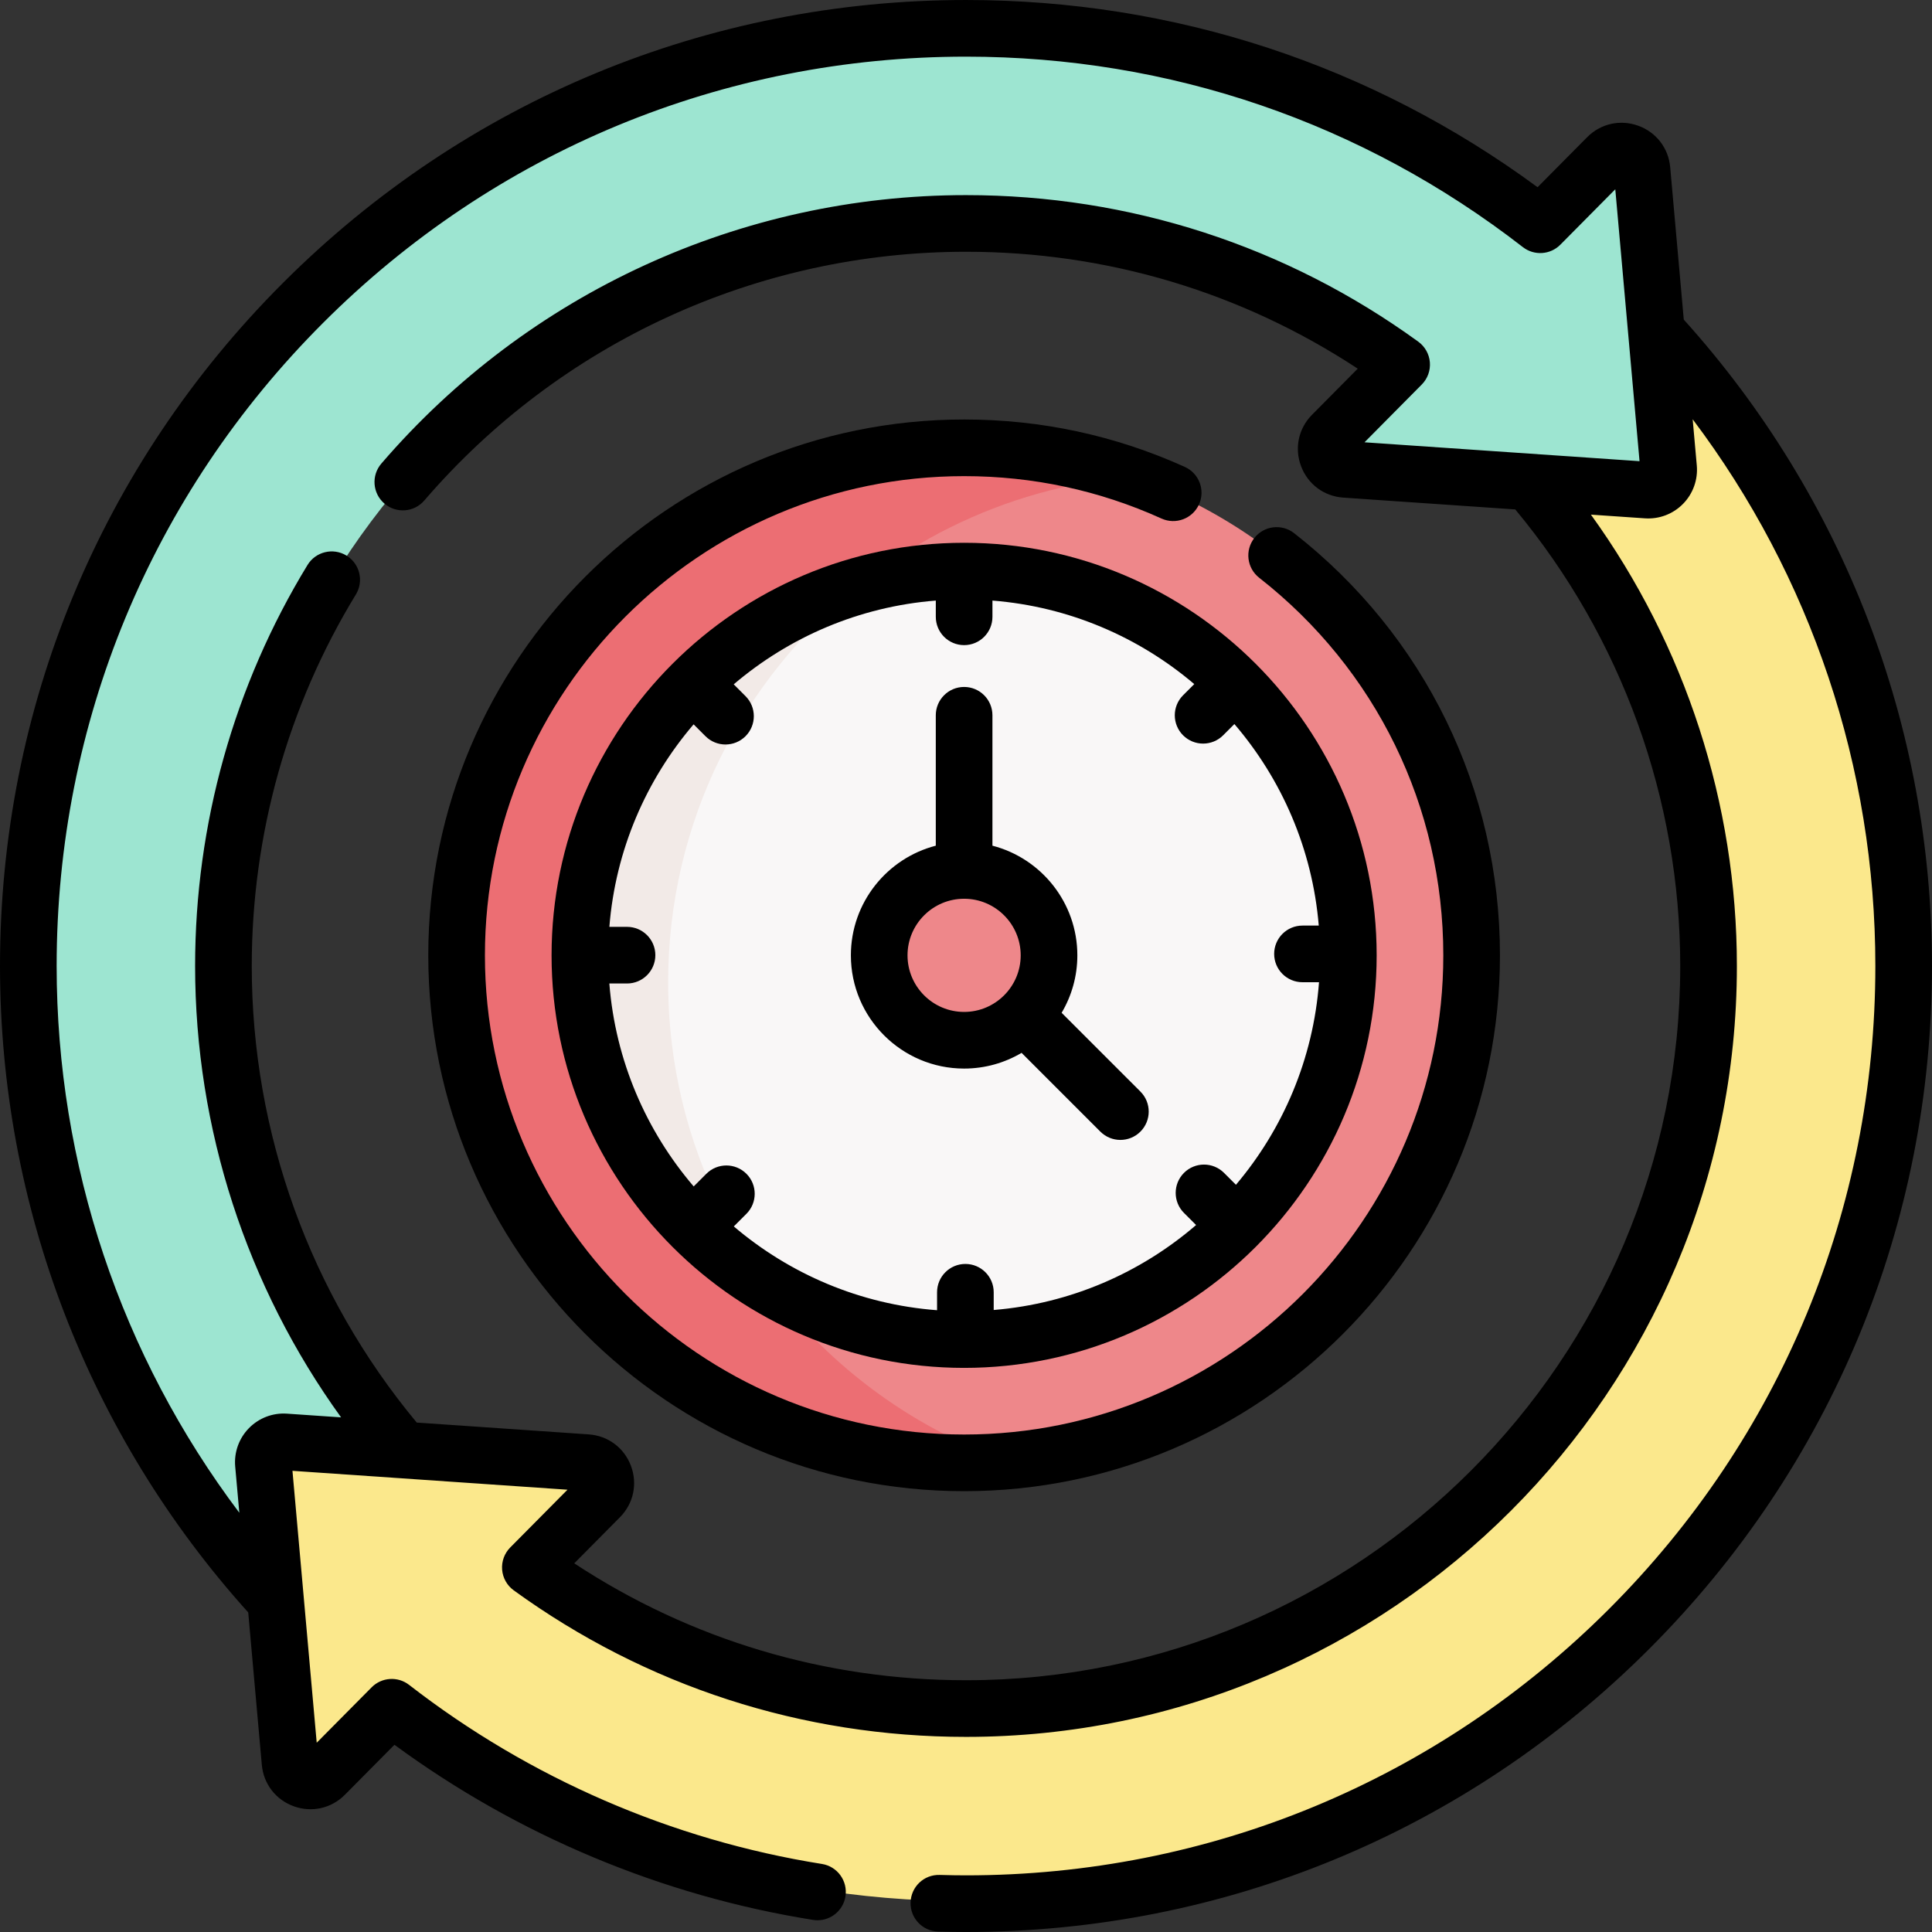
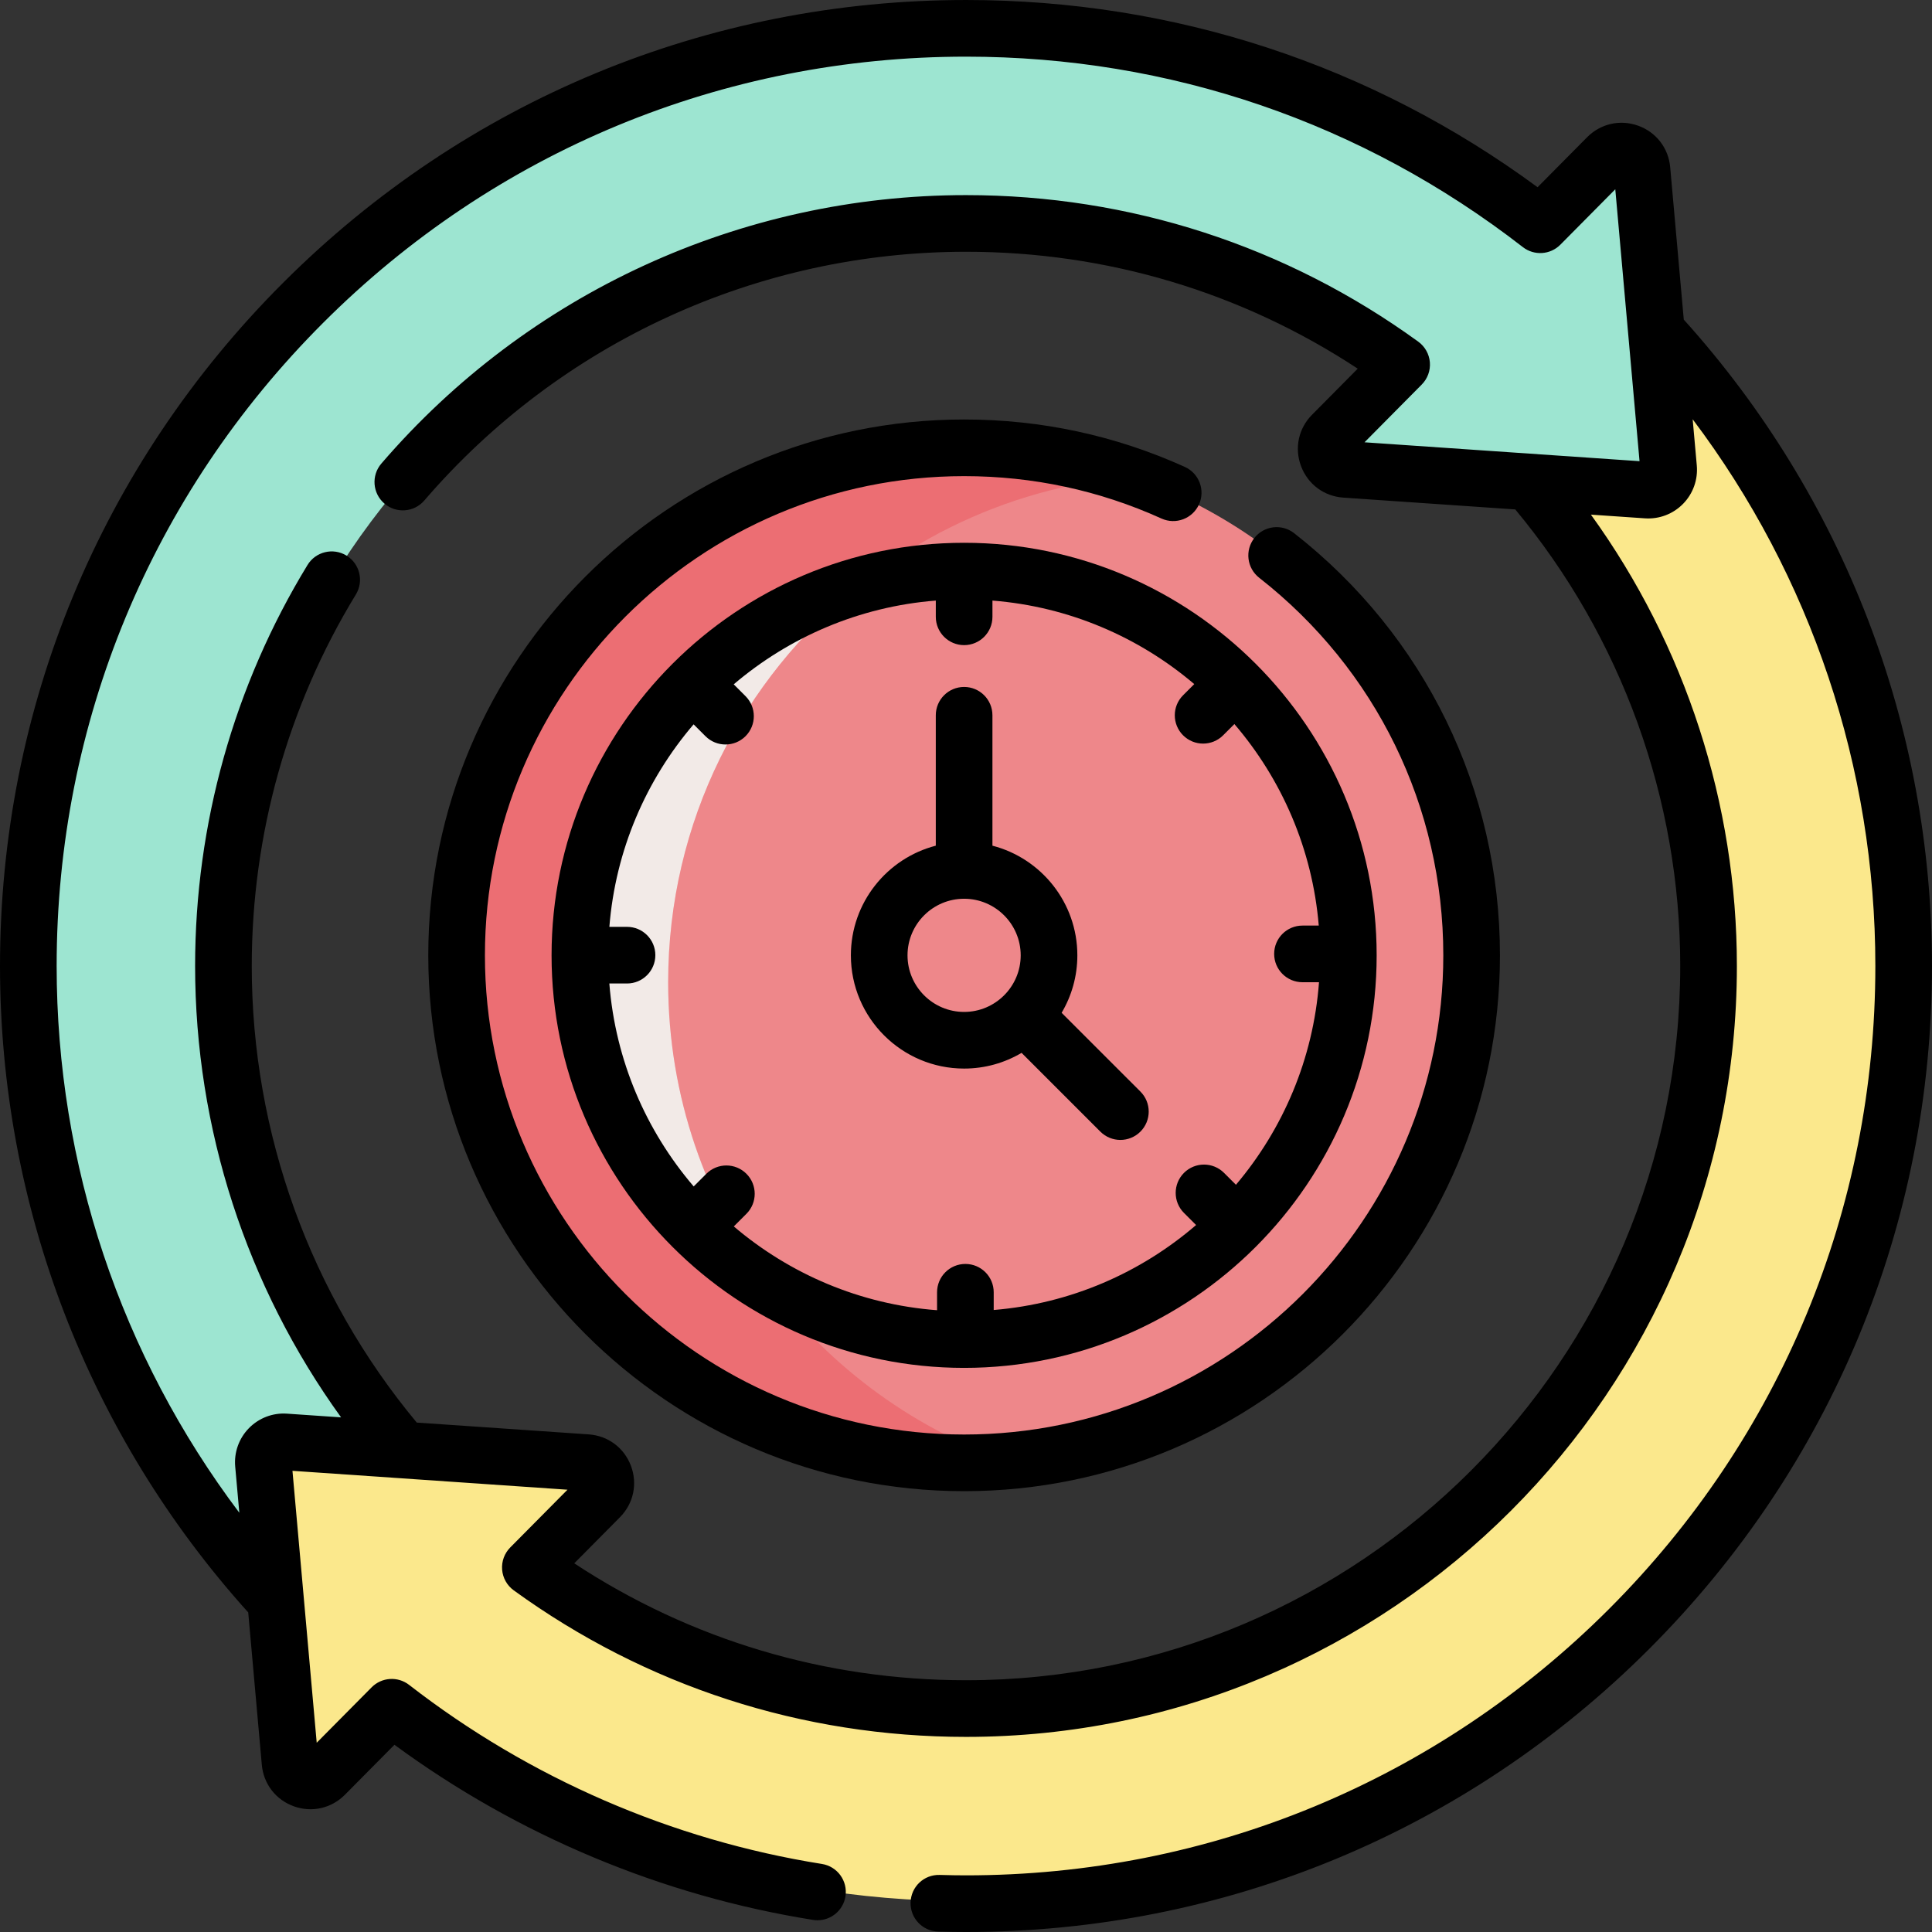
<svg xmlns="http://www.w3.org/2000/svg" id="Capa_1" enable-background="new 0 0 511.592 511.592" height="512" viewBox="0 0 511.592 511.592" width="512">
  <rect x="0" y="0" width="511.592" height="511.592" fill="#333333" stroke="none" />
  <g>
    <g>
      <path d="m106.676 383.963c-14.976-17.409-26.95-37.472-35.135-59.383l-15.969-12.403-25.416 15.546v31.811c10.78 23.406 25.082 44.855 42.249 63.649l17.678 20.717 37.941-32.306z" fill="#9de5d1" />
      <circle cx="255.296" cy="252.973" fill="#ee878a" r="134.389" />
      <path d="m176.929 260.103c0-70.396 54.107-128.159 123.012-133.925-13.976-4.924-28.985-7.594-44.645-7.594-74.221 0-134.388 60.168-134.388 134.389s60.168 134.389 134.388 134.389c3.825 0 7.584-.162 11.328-.475-52.261-18.414-89.695-68.224-89.695-126.784z" fill="#ec6e73" />
-       <circle cx="255.296" cy="252.973" fill="#f9f7f7" r="101.743" />
      <path d="m227.414 155.098c-42.649 12.114-73.86 51.342-73.86 97.874 0 37.408 20.193 70.095 50.269 87.771-16.876-22.464-26.893-50.377-26.893-80.642-.001-42.495 19.695-80.374 50.484-105.003z" fill="#f2eae7" />
      <g>
        <g id="XMLID_253_">
          <g>
            <path d="m480.331 149.039c-10.768-22.746-24.879-43.6-41.714-61.909l-21.749-22.451-38.305 30.053 26.313 32.238 1.87 2.16c12.899 15.432 23.463 32.876 31.178 51.788l12.87 10.409 30.877-27.687z" fill="#fbe88c" />
            <path d="m441.836 123.913-3.22-36.13-3.82-42.84c-.41-4.58-5.98-6.58-9.21-3.32l-17.73 17.89c-42.01-32.6-94.77-52.01-152.06-52.01-137.13 0-248.3 111.16-248.3 248.29 0 37.021 8.112 72.142 22.642 103.697l8.118-6.795 33.286-28.114s0 .001.001.002c-7.997-21.411-12.376-44.586-12.376-68.789 0-108.59 88.03-196.63 196.63-196.63 43.1 0 82.95 13.87 115.36 37.38l-18.4 18.56c-3.25 3.28-1.15 8.87 3.46 9.18l48.66 3.34 31.22 2.15c3.309.228 6.039-2.561 5.739-5.861z" fill="#9de5d1" />
            <g fill="#fbe88c">
              <path d="m480.302 149.041c.002.005.005.01.007.015l.02-.015z" />
              <path d="m480.309 149.056-42.384 31.862c9.343 22.903 14.502 47.958 14.502 74.222 0 108.6-88.03 196.63-196.63 196.63-43.1 0-82.95-13.86-115.36-37.38l18.4-18.56c3.25-3.28 1.15-8.86-3.46-9.18l-48.7-3.34-31.18-2.14c-3.31-.23-6.04 2.55-5.74 5.86l3.16 35.45 3.88 43.52c.41 4.57 5.98 6.58 9.21 3.32l17.73-17.89c42.01 32.59 94.77 52.01 152.06 52.01 137.13 0 248.3-111.17 248.3-248.3-.001-37.956-8.555-73.91-23.788-106.084z" />
            </g>
          </g>
        </g>
      </g>
      <circle cx="255.296" cy="252.973" fill="#ee878a" r="22.485" />
    </g>
    <g>
      <path d="m146.054 252.973c0 60.236 49.006 109.242 109.242 109.242s109.242-49.006 109.242-109.242-49.005-109.243-109.242-109.243-109.242 49.006-109.242 109.243zm167.226-58.264c1.464 1.464 3.384 2.196 5.303 2.196s3.839-.732 5.304-2.197l2.979-2.979c12.522 14.612 20.655 33.086 22.341 53.365h-4.312c-4.143 0-7.5 3.357-7.5 7.5s3.357 7.5 7.5 7.5h4.377c-1.528 20.353-9.552 38.919-21.995 53.637l-3.154-3.154c-2.93-2.928-7.678-2.928-10.607 0-2.929 2.93-2.929 7.678 0 10.607l3.206 3.206c-14.651 12.618-33.211 20.812-53.59 22.498v-4.695c0-4.143-3.357-7.5-7.5-7.5s-7.5 3.357-7.5 7.5v4.753c-20.441-1.544-39.078-9.643-53.822-22.188l3.338-3.338c2.93-2.929 2.93-7.678.001-10.606-2.93-2.929-7.679-2.93-10.606-.001l-3.355 3.354c-12.585-14.706-20.731-33.317-22.337-53.739h4.683c4.143 0 7.5-3.357 7.5-7.5s-3.357-7.5-7.5-7.5h-4.675c1.622-20.375 9.753-38.942 22.307-53.623l3.14 3.14c1.465 1.464 3.385 2.196 5.304 2.196s3.839-.732 5.304-2.196c2.929-2.93 2.929-7.678 0-10.607l-3.128-3.128c14.667-12.488 33.191-20.572 53.513-22.18v4.3c0 4.143 3.357 7.5 7.5 7.5s7.5-3.357 7.5-7.5v-4.3c20.287 1.605 38.783 9.665 53.438 22.117l-2.956 2.957c-2.931 2.927-2.931 7.676-.001 10.605z" />
      <path d="m255.296 394.861c78.237 0 141.889-63.651 141.889-141.889 0-43.936-19.867-84.682-54.509-111.793-3.262-2.552-7.976-1.979-10.528 1.284-2.553 3.262-1.979 7.976 1.284 10.528 30.983 24.248 48.753 60.689 48.753 99.98 0 69.967-56.922 126.889-126.889 126.889s-126.889-56.922-126.889-126.889 56.922-126.889 126.889-126.889c18.222 0 35.809 3.778 52.271 11.231 3.771 1.707 8.217.033 9.926-3.74 1.708-3.773.033-8.217-3.74-9.926-18.419-8.338-38.087-12.565-58.457-12.565-78.237 0-141.889 63.651-141.889 141.889s63.652 141.89 141.889 141.89z" />
      <path d="m445.864 84.629-3.599-40.355c-.45-5.056-3.696-9.265-8.471-10.986-4.772-1.723-9.959-.552-13.531 3.054l-13.117 13.234c-44.093-32.457-96.277-49.576-151.35-49.576-68.325 0-132.561 26.607-180.875 74.921s-74.921 112.55-74.921 180.875c0 63.416 23.337 124.129 65.728 171.171l3.599 40.353c.45 5.054 3.696 9.263 8.47 10.984 4.771 1.722 9.958.552 13.532-3.053l13.118-13.236c32.688 24.014 70.868 40.006 110.843 46.37.399.064.797.095 1.188.095 3.623 0 6.811-2.631 7.397-6.321.651-4.091-2.137-7.935-6.227-8.586-39.676-6.317-77.477-22.715-109.317-47.418-2.995-2.325-7.255-2.048-9.925.646l-14.542 14.672-6.421-72.002 72.826 5.001-15.159 15.295c-1.541 1.555-2.325 3.705-2.148 5.887.178 2.182 1.299 4.178 3.071 5.463 34.989 25.389 76.402 38.808 119.762 38.808 112.557 0 204.129-91.572 204.129-204.129 0-42.979-13.642-84.896-38.652-119.524l14.307.982c3.771.259 7.45-1.141 10.095-3.84 2.646-2.699 3.97-6.406 3.634-10.17l-1.09-12.222c31.334 41.577 48.373 92.163 48.373 144.773 0 64.319-25.047 124.788-70.527 170.269-45.479 45.48-105.949 70.527-170.268 70.527-2.081 0-4.294-.036-6.965-.112-4.188-.127-7.593 3.143-7.712 7.282-.118 4.141 3.142 7.593 7.282 7.712 2.817.081 5.167.118 7.395.118 68.325 0 132.562-26.607 180.874-74.921 48.313-48.313 74.921-112.55 74.921-180.875 0-63.446-23.33-124.119-65.727-171.166zm-84.541 32.49 15.158-15.295c1.541-1.555 2.325-3.705 2.148-5.887-.178-2.182-1.299-4.178-3.071-5.463-34.989-25.388-76.402-38.808-119.762-38.808-59.528 0-115.956 25.91-154.814 71.088-2.7 3.141-2.345 7.876.796 10.576 3.14 2.702 7.876 2.347 10.576-.795 36.006-41.86 88.288-65.869 143.442-65.869 37.229 0 72.906 10.675 103.73 30.955l-12.096 12.204c-3.596 3.627-4.71 8.849-2.908 13.628 1.802 4.778 6.086 7.965 11.182 8.314l45.533 3.127c28.173 33.855 43.687 76.773 43.687 120.9 0 104.286-84.843 189.129-189.129 189.129-37.229 0-72.906-10.675-103.73-30.955l12.096-12.204c3.596-3.627 4.71-8.849 2.908-13.628-1.802-4.778-6.086-7.965-11.182-8.314l-45.526-3.126c-28.195-33.889-43.695-76.693-43.695-120.901 0-34.803 9.533-68.82 27.57-98.374 2.157-3.536 1.04-8.151-2.495-10.31-3.535-2.155-8.15-1.04-10.31 2.495-19.473 31.908-29.766 68.627-29.766 106.188 0 43.06 13.626 84.887 38.652 119.524l-14.306-.982c-3.775-.265-7.451 1.14-10.095 3.84-2.646 2.699-3.97 6.406-3.634 10.17l1.091 12.23c-31.332-41.578-48.373-92.194-48.373-144.78 0-64.319 25.047-124.788 70.527-170.269s105.951-70.527 170.269-70.527c53.939 0 104.932 17.441 147.462 50.438 2.995 2.324 7.256 2.048 9.925-.646l14.544-14.673 6.421 72.001z" />
      <path d="m281.119 268.188c2.64-4.464 4.162-9.665 4.162-15.216 0-13.945-9.569-25.697-22.485-29.036v-34.532c0-4.143-3.357-7.5-7.5-7.5s-7.5 3.357-7.5 7.5v34.532c-12.917 3.338-22.485 15.09-22.485 29.036 0 16.534 13.451 29.985 29.985 29.985 5.552 0 10.752-1.522 15.216-4.162l20.861 20.86c1.465 1.464 3.385 2.196 5.304 2.196s3.839-.732 5.304-2.196c2.929-2.93 2.929-7.678 0-10.607zm-40.808-15.215c0-8.263 6.723-14.985 14.985-14.985s14.985 6.723 14.985 14.985-6.723 14.985-14.985 14.985-14.985-6.723-14.985-14.985z" />
    </g>
  </g>
</svg>